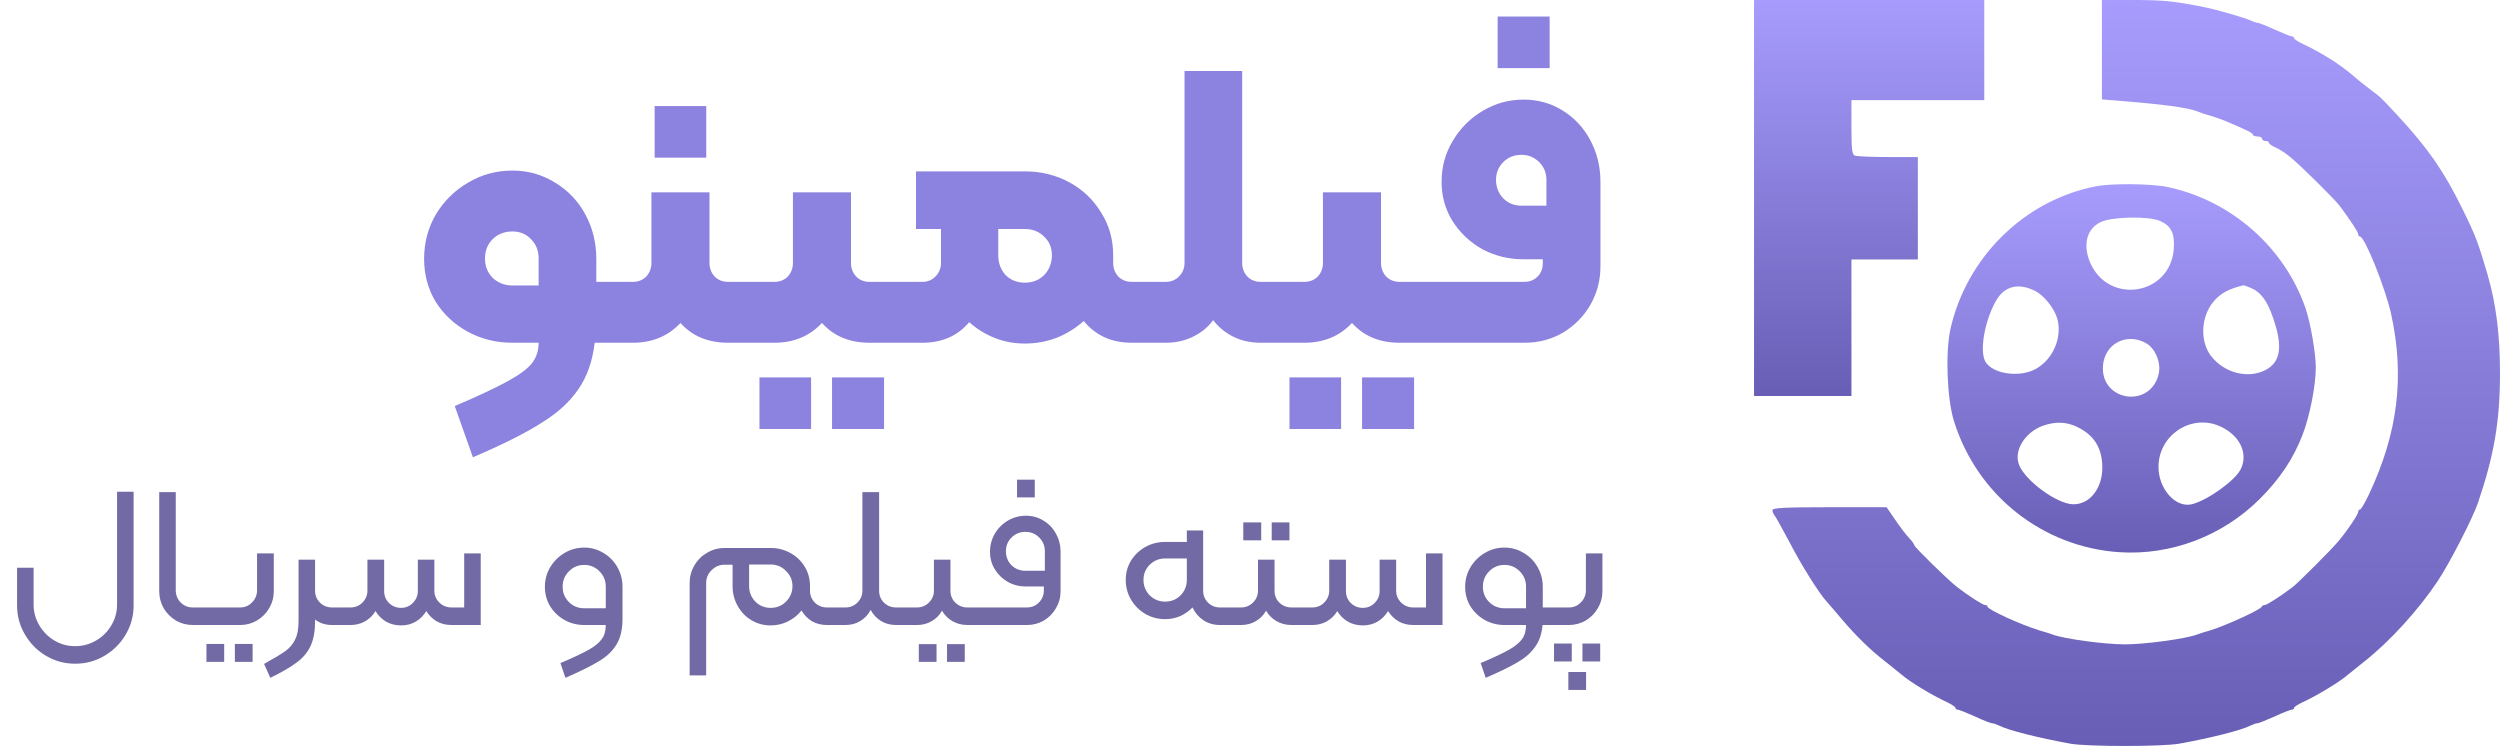
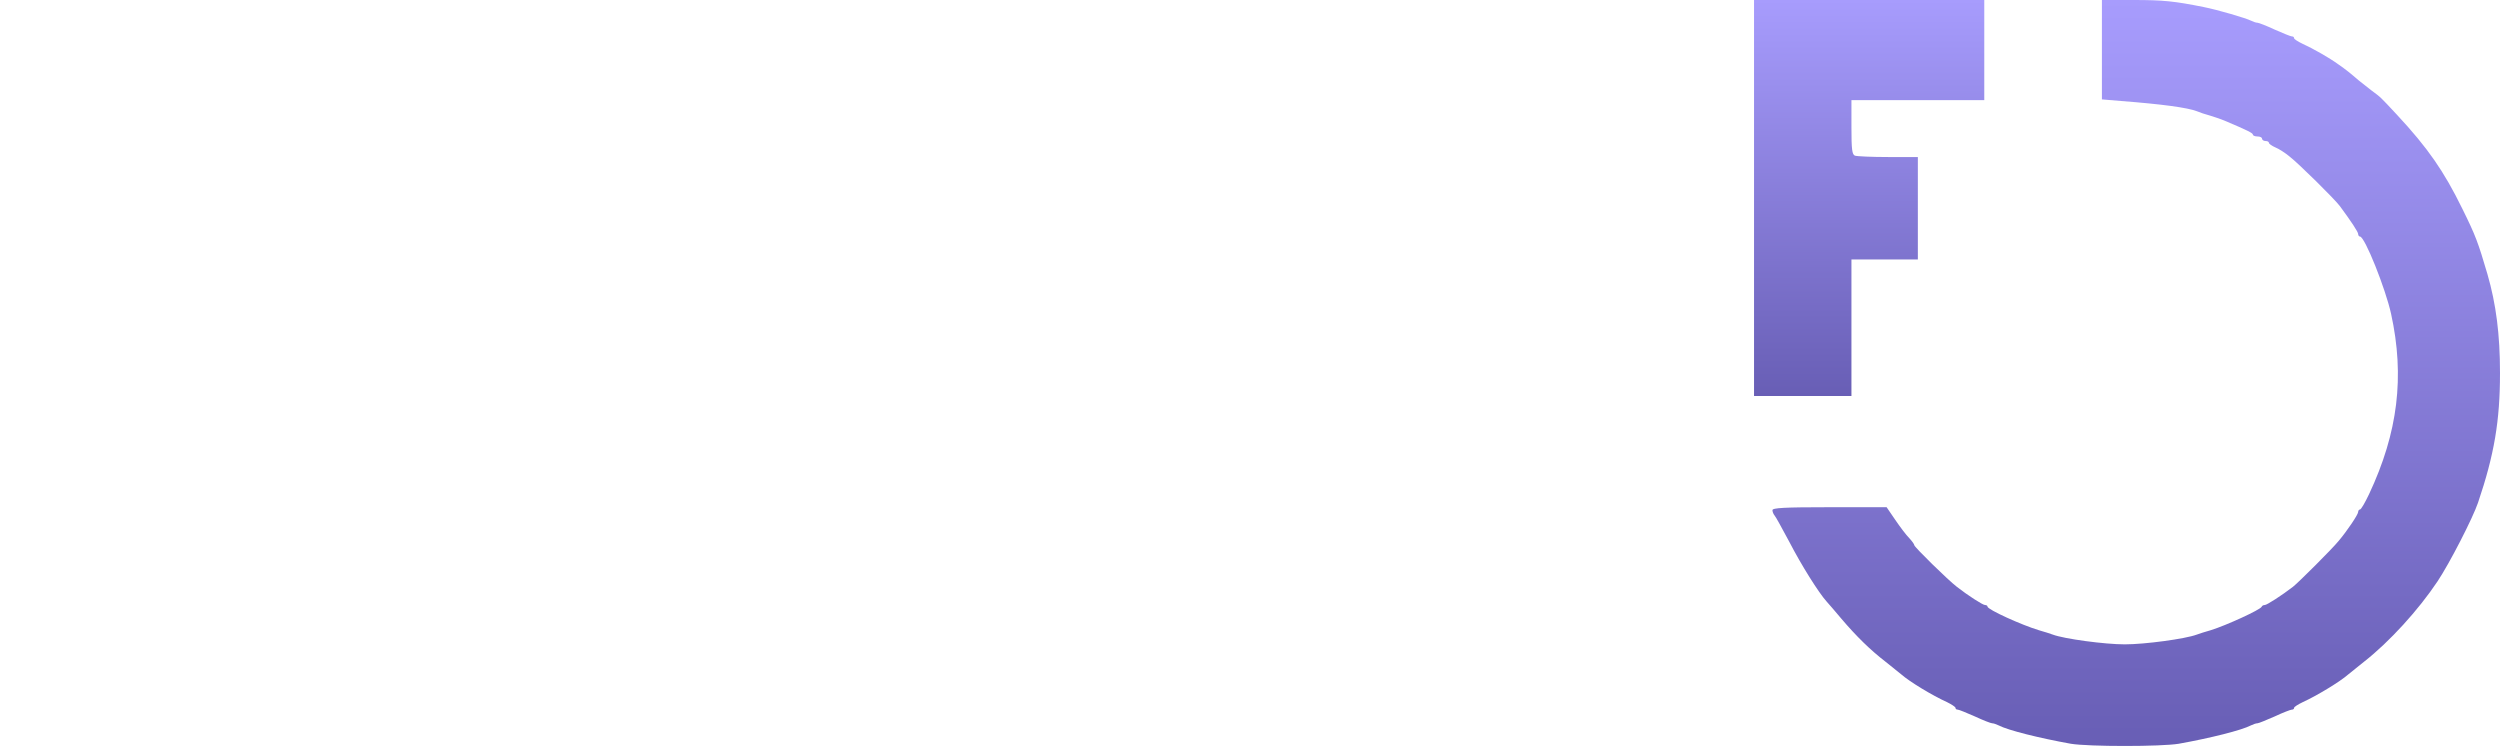
<svg xmlns="http://www.w3.org/2000/svg" width="248" height="74" viewBox="0 0 248 74" fill="none">
-   <path d="M60.792 27.96C61.059 27.96 61.193 28.093 61.193 28.36V33.6C61.193 33.867 61.059 34 60.792 34H58.992C58.779 35.84 58.233 37.387 57.352 38.64C56.499 39.893 55.259 41.013 53.633 42C52.032 43.013 49.792 44.133 46.913 45.36L45.112 40.28C47.486 39.267 49.246 38.44 50.392 37.8C51.566 37.16 52.366 36.56 52.792 36C53.219 35.44 53.432 34.773 53.432 34H50.833C49.233 34 47.766 33.64 46.432 32.92C45.099 32.2 44.032 31.213 43.233 29.96C42.459 28.68 42.072 27.253 42.072 25.68C42.072 24.08 42.459 22.613 43.233 21.28C44.032 19.947 45.099 18.893 46.432 18.12C47.766 17.32 49.233 16.92 50.833 16.92C52.379 16.92 53.792 17.32 55.072 18.12C56.352 18.893 57.352 19.947 58.072 21.28C58.792 22.613 59.153 24.08 59.153 25.68V27.96H60.792ZM53.432 25.64C53.432 24.867 53.179 24.227 52.672 23.72C52.193 23.213 51.579 22.96 50.833 22.96C50.059 22.96 49.406 23.213 48.873 23.72C48.366 24.227 48.112 24.867 48.112 25.64C48.112 26.413 48.366 27.053 48.873 27.56C49.406 28.067 50.059 28.32 50.833 28.32H53.432V25.64ZM64.941 10.52H70.061V15.64H64.941V10.52ZM60.381 28.36C60.381 28.093 60.515 27.96 60.781 27.96H62.781C63.315 27.96 63.755 27.787 64.101 27.44C64.448 27.067 64.621 26.613 64.621 26.08V19.08H70.381V26.08C70.381 26.613 70.555 27.067 70.901 27.44C71.248 27.787 71.688 27.96 72.221 27.96H74.221C74.488 27.96 74.621 28.093 74.621 28.36V33.6C74.621 33.867 74.488 34 74.221 34H72.221C70.248 34 68.675 33.347 67.501 32.04C66.275 33.347 64.701 34 62.781 34H60.781C60.515 34 60.381 33.867 60.381 33.6V28.36ZM73.819 28.36C73.819 28.093 73.952 27.96 74.219 27.96H76.819C77.352 27.96 77.792 27.787 78.139 27.44C78.485 27.067 78.659 26.613 78.659 26.08V19.08H84.419V26.08C84.419 26.613 84.592 27.067 84.939 27.44C85.285 27.787 85.725 27.96 86.259 27.96H88.859C89.125 27.96 89.259 28.093 89.259 28.36V33.6C89.259 33.867 89.125 34 88.859 34H86.259C84.285 34 82.712 33.347 81.539 32.04C80.312 33.347 78.739 34 76.819 34H74.219C73.952 34 73.819 33.867 73.819 33.6V28.36ZM75.339 37.44H80.459V42.56H75.339V37.44ZM82.539 37.44H87.699V42.56H82.539V37.44ZM113.947 27.96C114.214 27.96 114.347 28.093 114.347 28.36V33.6C114.347 33.867 114.214 34 113.947 34H112.267C110.267 34 108.681 33.28 107.507 31.84C106.707 32.56 105.801 33.12 104.787 33.52C103.801 33.893 102.761 34.08 101.667 34.08C100.601 34.08 99.6 33.893 98.667 33.52C97.734 33.147 96.894 32.627 96.147 31.96C95.001 33.32 93.454 34 91.507 34H88.867C88.6 34 88.467 33.867 88.467 33.6V28.36C88.467 28.093 88.6 27.96 88.867 27.96H91.507C92.014 27.96 92.441 27.787 92.787 27.44C93.16 27.067 93.347 26.613 93.347 26.08V22.72H90.867V17H101.667C103.267 17 104.734 17.36 106.067 18.08C107.401 18.8 108.454 19.8 109.227 21.08C110.027 22.333 110.427 23.747 110.427 25.32V26.08C110.427 26.613 110.601 27.067 110.947 27.44C111.294 27.787 111.734 27.96 112.267 27.96H113.947ZM101.667 28.04C102.441 28.04 103.081 27.787 103.587 27.28C104.094 26.747 104.347 26.093 104.347 25.32C104.347 24.573 104.094 23.96 103.587 23.48C103.081 22.973 102.441 22.72 101.667 22.72H99.027V25.32C99.027 26.093 99.267 26.747 99.747 27.28C100.254 27.787 100.894 28.04 101.667 28.04ZM113.945 34C113.679 34 113.545 33.867 113.545 33.6V28.36C113.545 28.093 113.679 27.96 113.945 27.96H115.625C116.159 27.96 116.599 27.787 116.945 27.44C117.319 27.067 117.505 26.613 117.505 26.08V7.04H123.225V26.08C123.225 26.613 123.399 27.067 123.745 27.44C124.092 27.787 124.532 27.96 125.065 27.96H126.785C127.052 27.96 127.185 28.093 127.185 28.36V33.6C127.185 33.867 127.052 34 126.785 34H125.065C124.052 34 123.145 33.8 122.345 33.4C121.545 33 120.879 32.453 120.345 31.76C119.839 32.453 119.172 33 118.345 33.4C117.545 33.8 116.639 34 115.625 34H113.945ZM126.397 28.36C126.397 28.093 126.53 27.96 126.797 27.96H129.397C129.93 27.96 130.37 27.787 130.717 27.44C131.064 27.067 131.237 26.613 131.237 26.08V19.08H136.997V26.08C136.997 26.613 137.17 27.067 137.517 27.44C137.864 27.787 138.304 27.96 138.837 27.96H141.437C141.704 27.96 141.837 28.093 141.837 28.36V33.6C141.837 33.867 141.704 34 141.437 34H138.837C136.864 34 135.29 33.347 134.117 32.04C132.89 33.347 131.317 34 129.397 34H126.797C126.53 34 126.397 33.867 126.397 33.6V28.36ZM127.917 37.44H133.037V42.56H127.917V37.44ZM135.117 37.44H140.277V42.56H135.117V37.44ZM148.565 1.64H153.725V6.76H148.565V1.64ZM141.445 34C141.179 34 141.045 33.867 141.045 33.6V28.36C141.045 28.093 141.179 27.96 141.445 27.96H151.205C151.739 27.96 152.179 27.787 152.525 27.44C152.872 27.093 153.045 26.653 153.045 26.12V25.72H151.125C149.659 25.72 148.299 25.387 147.045 24.72C145.819 24.027 144.832 23.093 144.085 21.92C143.365 20.747 143.005 19.453 143.005 18.04C143.005 16.547 143.379 15.187 144.125 13.96C144.872 12.707 145.859 11.72 147.085 11C148.339 10.253 149.685 9.88 151.125 9.88C152.565 9.88 153.859 10.24 155.005 10.96C156.179 11.68 157.099 12.667 157.765 13.92C158.432 15.173 158.765 16.547 158.765 18.04V26.44C158.765 27.8 158.432 29.067 157.765 30.24C157.099 31.387 156.192 32.307 155.045 33C153.899 33.667 152.632 34 151.245 34H141.445ZM153.405 17.84C153.405 17.147 153.165 16.56 152.685 16.08C152.205 15.6 151.619 15.36 150.925 15.36C150.205 15.36 149.605 15.6 149.125 16.08C148.645 16.56 148.405 17.147 148.405 17.84C148.405 18.56 148.645 19.173 149.125 19.68C149.605 20.16 150.205 20.4 150.925 20.4H153.405V17.84Z" fill="#8C82DF" />
-   <path d="M7.453 65.84C6.413 65.84 5.453 65.58 4.573 65.06C3.693 64.54 2.993 63.833 2.473 62.94C1.953 62.06 1.693 61.1 1.693 60.06V56.32H3.333V59.96C3.333 60.707 3.52 61.393 3.893 62.02C4.267 62.66 4.767 63.167 5.393 63.54C6.02 63.913 6.707 64.1 7.453 64.1C8.2 64.1 8.893 63.913 9.533 63.54C10.173 63.167 10.68 62.66 11.053 62.02C11.427 61.393 11.613 60.707 11.613 59.96V48.78H13.253V60.06C13.253 61.1 12.993 62.06 12.473 62.94C11.953 63.833 11.247 64.54 10.353 65.06C9.473 65.58 8.507 65.84 7.453 65.84ZM19.135 62C18.522 62 17.962 61.853 17.455 61.56C16.948 61.253 16.542 60.847 16.235 60.34C15.942 59.82 15.795 59.253 15.795 58.64V48.82H17.435V58.54C17.435 59.02 17.595 59.427 17.915 59.76C18.248 60.093 18.648 60.26 19.115 60.26H20.015C20.148 60.26 20.215 60.327 20.215 60.46V61.8C20.215 61.933 20.148 62 20.015 62H19.135ZM20.02 62C19.886 62 19.82 61.933 19.82 61.8V60.46C19.82 60.327 19.886 60.26 20.02 60.26H23.82C24.286 60.26 24.68 60.093 25 59.76C25.333 59.427 25.5 59.02 25.5 58.54V54.9H27.16V58.64C27.16 59.253 27.006 59.82 26.7 60.34C26.406 60.847 26 61.253 25.48 61.56C24.973 61.853 24.419 62 23.82 62H20.02ZM20.48 63.88H22.239V65.66H20.48V63.88ZM23.299 63.88H25.059V65.66H23.299V63.88ZM33.856 60.26C33.99 60.26 34.056 60.327 34.056 60.46V61.8C34.056 61.933 33.99 62 33.856 62H32.936C32.283 62 31.723 61.82 31.256 61.46V61.62C31.256 62.607 31.11 63.42 30.816 64.06C30.523 64.7 30.07 65.247 29.456 65.7C28.843 66.167 27.963 66.68 26.816 67.24L26.196 65.86C27.183 65.313 27.89 64.887 28.316 64.58C28.743 64.273 29.063 63.893 29.276 63.44C29.503 63 29.616 62.393 29.616 61.62V55.52H31.256V58.6C31.256 59.053 31.416 59.447 31.736 59.78C32.07 60.1 32.47 60.26 32.936 60.26H33.856ZM47.688 54.9V62H44.788C44.241 62 43.754 61.88 43.328 61.64C42.901 61.387 42.554 61.047 42.288 60.62C42.021 61.06 41.674 61.407 41.248 61.66C40.821 61.913 40.334 62.04 39.788 62.04C39.228 62.04 38.728 61.913 38.288 61.66C37.861 61.407 37.514 61.06 37.248 60.62C36.994 61.047 36.648 61.387 36.208 61.64C35.781 61.88 35.301 62 34.768 62H33.848C33.714 62 33.648 61.933 33.648 61.8V60.46C33.648 60.327 33.714 60.26 33.848 60.26H34.768C35.234 60.26 35.628 60.1 35.948 59.78C36.281 59.447 36.448 59.053 36.448 58.6V55.52H38.108V58.64C38.108 59.107 38.268 59.5 38.588 59.82C38.921 60.14 39.321 60.3 39.788 60.3C40.241 60.3 40.628 60.14 40.948 59.82C41.281 59.487 41.448 59.093 41.448 58.64V55.52H43.088V58.6C43.088 59.053 43.254 59.447 43.588 59.78C43.921 60.1 44.321 60.26 44.788 60.26H46.048V54.9H47.688ZM55.593 65.78C56.873 65.233 57.807 64.793 58.393 64.46C58.993 64.127 59.427 63.773 59.693 63.4C59.96 63.04 60.093 62.573 60.093 62H57.953C57.247 62 56.593 61.833 55.993 61.5C55.407 61.167 54.933 60.713 54.573 60.14C54.227 59.567 54.053 58.927 54.053 58.22C54.053 57.513 54.227 56.867 54.573 56.28C54.933 55.68 55.407 55.207 55.993 54.86C56.593 54.5 57.247 54.32 57.953 54.32C58.647 54.32 59.287 54.5 59.873 54.86C60.46 55.207 60.92 55.68 61.253 56.28C61.587 56.867 61.753 57.513 61.753 58.22V61.38C61.753 62.433 61.553 63.287 61.153 63.94C60.753 64.593 60.18 65.14 59.433 65.58C58.7 66.033 57.587 66.587 56.093 67.24L55.593 65.78ZM60.093 58.2C60.093 57.6 59.887 57.093 59.473 56.68C59.06 56.253 58.553 56.04 57.953 56.04C57.353 56.04 56.847 56.253 56.433 56.68C56.02 57.093 55.813 57.6 55.813 58.2C55.813 58.8 56.02 59.307 56.433 59.72C56.847 60.133 57.353 60.34 57.953 60.34H60.093V58.2ZM82.952 60.26C83.085 60.26 83.152 60.327 83.152 60.46V61.8C83.152 61.933 83.085 62 82.952 62H82.032C81.472 62 80.972 61.873 80.532 61.62C80.106 61.353 79.766 61 79.512 60.56C79.152 61.013 78.706 61.373 78.172 61.64C77.639 61.907 77.066 62.04 76.452 62.04C75.746 62.04 75.106 61.867 74.532 61.52C73.959 61.173 73.505 60.7 73.172 60.1C72.839 59.5 72.672 58.847 72.672 58.14V56.02H71.872C71.379 56.02 70.952 56.2 70.592 56.56C70.232 56.907 70.052 57.333 70.052 57.84V67H68.412V57.84C68.412 57.213 68.566 56.633 68.872 56.1C69.179 55.567 69.599 55.147 70.132 54.84C70.665 54.52 71.252 54.36 71.892 54.36H76.452C77.159 54.36 77.812 54.527 78.412 54.86C79.012 55.193 79.486 55.647 79.832 56.22C80.179 56.793 80.352 57.433 80.352 58.14V58.6C80.352 59.053 80.512 59.447 80.832 59.78C81.165 60.1 81.566 60.26 82.032 60.26H82.952ZM76.452 60.3C77.052 60.3 77.559 60.093 77.972 59.68C78.399 59.253 78.612 58.74 78.612 58.14C78.612 57.553 78.399 57.053 77.972 56.64C77.559 56.213 77.052 56 76.452 56H74.312V58.14C74.312 58.74 74.519 59.253 74.932 59.68C75.346 60.093 75.852 60.3 76.452 60.3ZM82.949 62C82.816 62 82.749 61.933 82.749 61.8V60.46C82.749 60.327 82.816 60.26 82.949 60.26H83.869C84.336 60.26 84.729 60.1 85.049 59.78C85.383 59.447 85.549 59.053 85.549 58.6V48.82H87.209V58.6C87.209 59.067 87.369 59.46 87.689 59.78C88.023 60.1 88.423 60.26 88.889 60.26H89.809C89.943 60.26 90.009 60.327 90.009 60.46V61.8C90.009 61.933 89.943 62 89.809 62H88.889C88.329 62 87.829 61.867 87.389 61.6C86.949 61.32 86.609 60.953 86.369 60.5C86.129 60.967 85.789 61.333 85.349 61.6C84.923 61.867 84.429 62 83.869 62H82.949ZM89.605 60.46C89.605 60.327 89.671 60.26 89.805 60.26H90.965C91.418 60.26 91.811 60.1 92.145 59.78C92.478 59.447 92.645 59.053 92.645 58.6V55.52H94.285V58.6C94.285 59.067 94.445 59.46 94.765 59.78C95.098 60.1 95.498 60.26 95.965 60.26H97.105C97.238 60.26 97.305 60.327 97.305 60.46V61.8C97.305 61.933 97.238 62 97.105 62H95.965C95.418 62 94.925 61.873 94.485 61.62C94.045 61.367 93.698 61.02 93.445 60.58C93.205 61.02 92.865 61.367 92.425 61.62C91.998 61.873 91.511 62 90.965 62H89.805C89.671 62 89.605 61.933 89.605 61.8V60.46ZM91.145 63.9H92.905V65.66H91.145V63.9ZM93.945 63.9H95.705V65.66H93.945V63.9ZM100.889 47.58H102.649V49.34H100.889V47.58ZM97.109 62C96.976 62 96.909 61.933 96.909 61.8V60.46C96.909 60.327 96.976 60.26 97.109 60.26H101.869C102.336 60.26 102.729 60.1 103.049 59.78C103.383 59.447 103.549 59.047 103.549 58.58V58.18H101.769C101.116 58.18 100.516 58.027 99.969 57.72C99.436 57.413 99.009 57 98.689 56.48C98.369 55.96 98.209 55.38 98.209 54.74C98.209 54.087 98.369 53.487 98.689 52.94C99.009 52.393 99.443 51.96 99.989 51.64C100.536 51.32 101.129 51.16 101.769 51.16C102.409 51.16 102.989 51.32 103.509 51.64C104.043 51.96 104.456 52.393 104.749 52.94C105.056 53.487 105.209 54.087 105.209 54.74V58.66C105.209 59.26 105.056 59.82 104.749 60.34C104.456 60.847 104.056 61.253 103.549 61.56C103.043 61.853 102.483 62 101.869 62H97.109ZM103.649 54.68C103.649 54.147 103.463 53.693 103.089 53.32C102.716 52.947 102.263 52.76 101.729 52.76C101.183 52.76 100.723 52.947 100.349 53.32C99.976 53.68 99.789 54.133 99.789 54.68C99.789 55.24 99.976 55.707 100.349 56.08C100.723 56.44 101.183 56.62 101.729 56.62H103.649V54.68ZM121.953 60.26C122.086 60.26 122.153 60.327 122.153 60.46V61.8C122.153 61.933 122.086 62 121.953 62H121.013C120.413 62 119.873 61.847 119.393 61.54C118.913 61.22 118.546 60.793 118.293 60.26C117.946 60.62 117.54 60.907 117.073 61.12C116.606 61.32 116.106 61.42 115.573 61.42C114.866 61.42 114.213 61.247 113.613 60.9C113.026 60.553 112.553 60.08 112.193 59.48C111.846 58.88 111.673 58.227 111.673 57.52C111.673 56.827 111.846 56.193 112.193 55.62C112.553 55.047 113.026 54.593 113.613 54.26C114.213 53.927 114.866 53.76 115.573 53.76H117.733V52.62H119.353V58.6C119.353 59.053 119.513 59.447 119.833 59.78C120.166 60.1 120.56 60.26 121.013 60.26H121.953ZM117.733 55.4H115.573C114.986 55.4 114.48 55.607 114.053 56.02C113.64 56.433 113.433 56.933 113.433 57.52C113.433 58.12 113.64 58.633 114.053 59.06C114.48 59.473 114.986 59.68 115.573 59.68C116.186 59.68 116.7 59.473 117.113 59.06C117.526 58.633 117.733 58.12 117.733 57.52V55.4ZM123.333 51.82H125.113V53.6H123.333V51.82ZM126.153 51.82H127.913V53.6H126.153V51.82ZM121.753 60.46C121.753 60.327 121.82 60.26 121.953 60.26H123.113C123.566 60.26 123.96 60.1 124.293 59.78C124.626 59.447 124.793 59.053 124.793 58.6V55.52H126.433V58.6C126.433 59.067 126.593 59.46 126.913 59.78C127.246 60.1 127.646 60.26 128.113 60.26H129.253C129.386 60.26 129.453 60.327 129.453 60.46V61.8C129.453 61.933 129.386 62 129.253 62H128.113C127.566 62 127.073 61.873 126.633 61.62C126.193 61.367 125.846 61.02 125.593 60.58C125.353 61.02 125.013 61.367 124.573 61.62C124.146 61.873 123.66 62 123.113 62H121.953C121.82 62 121.753 61.933 121.753 61.8V60.46ZM143.098 54.9V62H140.198C139.651 62 139.164 61.88 138.738 61.64C138.311 61.387 137.964 61.047 137.698 60.62C137.431 61.06 137.084 61.407 136.658 61.66C136.231 61.913 135.744 62.04 135.198 62.04C134.638 62.04 134.138 61.913 133.698 61.66C133.271 61.407 132.924 61.06 132.658 60.62C132.404 61.047 132.058 61.387 131.618 61.64C131.191 61.88 130.711 62 130.178 62H129.258C129.124 62 129.058 61.933 129.058 61.8V60.46C129.058 60.327 129.124 60.26 129.258 60.26H130.178C130.644 60.26 131.038 60.1 131.358 59.78C131.691 59.447 131.858 59.053 131.858 58.6V55.52H133.518V58.64C133.518 59.107 133.678 59.5 133.998 59.82C134.331 60.14 134.731 60.3 135.198 60.3C135.651 60.3 136.038 60.14 136.358 59.82C136.691 59.487 136.858 59.093 136.858 58.64V55.52H138.498V58.6C138.498 59.053 138.664 59.447 138.998 59.78C139.331 60.1 139.731 60.26 140.198 60.26H141.458V54.9H143.098ZM154.162 60.26C154.296 60.26 154.363 60.327 154.363 60.46V61.8C154.363 61.933 154.296 62 154.162 62H153.023C152.943 62.88 152.689 63.613 152.263 64.2C151.836 64.787 151.263 65.287 150.543 65.7C149.823 66.127 148.769 66.64 147.383 67.24L146.883 65.78C148.163 65.233 149.096 64.793 149.683 64.46C150.283 64.127 150.716 63.773 150.983 63.4C151.249 63.04 151.383 62.573 151.383 62H149.243C148.536 62 147.883 61.833 147.283 61.5C146.696 61.167 146.223 60.713 145.863 60.14C145.516 59.567 145.343 58.927 145.343 58.22C145.343 57.513 145.516 56.867 145.863 56.28C146.223 55.68 146.696 55.207 147.283 54.86C147.883 54.5 148.536 54.32 149.243 54.32C149.936 54.32 150.576 54.5 151.163 54.86C151.749 55.207 152.209 55.68 152.543 56.28C152.876 56.867 153.043 57.513 153.043 58.22V60.26H154.162ZM151.383 58.2C151.383 57.6 151.176 57.093 150.763 56.68C150.349 56.253 149.843 56.04 149.243 56.04C148.643 56.04 148.136 56.253 147.723 56.68C147.309 57.093 147.103 57.6 147.103 58.2C147.103 58.8 147.309 59.307 147.723 59.72C148.136 60.133 148.643 60.34 149.243 60.34H151.383V58.2ZM154.16 62C154.027 62 153.96 61.933 153.96 61.8V60.46C153.96 60.327 154.027 60.26 154.16 60.26H155.64C156.107 60.26 156.5 60.093 156.82 59.76C157.153 59.427 157.32 59.02 157.32 58.54V54.9H158.96V58.64C158.96 59.253 158.807 59.82 158.5 60.34C158.207 60.847 157.807 61.253 157.3 61.56C156.793 61.853 156.233 62 155.62 62H154.16ZM154.16 63.84H155.92V65.62H154.16V63.84ZM156.98 63.84H158.74V65.62H156.98V63.84ZM155.58 66.66H157.34V68.44H155.58V66.66Z" fill="#716AA4" />
  <path d="M174 19.642V39.284H178.831H183.663V32.511V25.738H186.957H190.251V20.658V15.578H187.308C185.683 15.578 184.212 15.51 184.014 15.443C183.729 15.33 183.663 14.856 183.663 12.62V9.934H190.251H196.84V4.967V-1.38581e-06H185.42H174V19.642Z" fill="url(#paint0_linear_227_947)" />
  <path d="M208.509 4.941V9.86L210.393 10.018C214.478 10.334 216.975 10.672 217.928 11.033C218.178 11.146 218.79 11.349 219.29 11.484C219.789 11.642 220.402 11.845 220.651 11.958C222.944 12.928 223.488 13.199 223.488 13.357C223.488 13.447 223.693 13.538 223.942 13.538C224.192 13.538 224.396 13.628 224.396 13.763C224.396 13.876 224.555 13.989 224.737 13.989C224.918 13.989 225.077 14.057 225.077 14.169C225.077 14.26 225.35 14.463 225.713 14.621C226.053 14.756 226.689 15.162 227.12 15.523C228.028 16.223 231.591 19.742 232.113 20.442C233.248 21.976 233.929 23.014 233.929 23.217C233.929 23.352 234.019 23.465 234.11 23.465C234.587 23.465 236.652 28.655 237.197 31.137C238.559 37.364 237.878 42.914 235.018 49.006C234.609 49.864 234.224 50.54 234.11 50.54C234.019 50.54 233.929 50.653 233.929 50.789C233.929 51.037 232.839 52.661 231.999 53.654C231.341 54.466 227.982 57.806 227.46 58.212C226.348 59.069 224.873 60.017 224.669 60.017C224.532 60.017 224.396 60.084 224.351 60.197C224.215 60.491 220.833 62.047 219.29 62.521C218.79 62.657 218.178 62.86 217.928 62.95C216.793 63.379 212.753 63.92 210.779 63.92C208.804 63.92 204.764 63.379 203.63 62.95C203.38 62.86 202.767 62.657 202.268 62.521C200.543 62.002 197.161 60.468 197.161 60.175C197.161 60.084 197.048 60.017 196.912 60.017C196.685 60.017 195.187 59.047 194.12 58.212C193.235 57.535 189.899 54.263 189.899 54.083C189.899 53.992 189.672 53.677 189.399 53.383C189.104 53.09 188.491 52.278 188.015 51.578L187.152 50.315H181.478C176.985 50.315 175.827 50.383 175.827 50.608C175.827 50.766 175.918 50.992 176.031 51.127C176.145 51.24 176.78 52.413 177.484 53.722C178.71 56.091 180.412 58.798 181.206 59.678C181.433 59.926 182.091 60.694 182.659 61.37C184.157 63.13 185.541 64.484 187.062 65.657C187.765 66.222 188.469 66.786 188.605 66.898C189.422 67.62 191.692 68.997 193.144 69.651C193.598 69.877 193.984 70.125 193.984 70.215C193.984 70.328 194.075 70.396 194.211 70.396C194.324 70.396 195.096 70.712 195.913 71.073C196.73 71.456 197.502 71.749 197.615 71.749C197.751 71.749 198.024 71.84 198.251 71.952C199.204 72.449 202.291 73.216 205.423 73.78C207.17 74.073 214.387 74.073 216.135 73.78C219.267 73.216 222.354 72.449 223.307 71.952C223.534 71.84 223.806 71.749 223.942 71.749C224.056 71.749 224.828 71.433 225.645 71.073C226.462 70.689 227.233 70.396 227.347 70.396C227.483 70.396 227.574 70.328 227.574 70.215C227.574 70.125 227.96 69.877 228.436 69.651C229.866 68.997 232.136 67.62 232.953 66.898C233.089 66.786 233.792 66.222 234.496 65.657C237.061 63.649 239.92 60.491 241.804 57.67C243.007 55.865 245.299 51.398 245.821 49.864C247.433 45.103 248 41.741 248 37.003C248 33.19 247.614 30.166 246.752 27.188C245.821 24.029 245.594 23.398 244.255 20.69C242.44 16.99 240.851 14.688 237.787 11.394C236.085 9.567 236.175 9.657 235.29 9.003C234.859 8.664 234.269 8.213 233.997 7.987C233.112 7.22 232.68 6.882 231.999 6.408C231.069 5.731 229.435 4.806 228.436 4.355C227.96 4.129 227.574 3.881 227.574 3.791C227.574 3.678 227.483 3.61 227.347 3.61C227.233 3.61 226.462 3.294 225.645 2.933C224.828 2.55 224.056 2.256 223.942 2.256C223.806 2.256 223.534 2.166 223.307 2.053C222.762 1.782 219.971 0.97 218.609 0.699C215.704 0.113 214.569 -1.11433e-06 211.641 -1.11433e-06H208.509V4.941Z" fill="url(#paint1_linear_227_947)" />
-   <path d="M207.904 18.483C200.815 19.867 195.085 25.514 193.48 32.657C192.968 35.023 193.146 39.576 193.837 41.786C196.133 49.13 202.62 54.264 210.222 54.777C215.35 55.112 220.455 53.193 224.177 49.487C226.162 47.501 227.477 45.536 228.391 43.193C229.126 41.318 229.728 38.237 229.728 36.451C229.728 35.045 229.216 32.099 228.725 30.625C226.652 24.576 221.369 19.889 215.015 18.55C213.432 18.215 209.464 18.17 207.904 18.483ZM214.235 21.898C215.372 22.389 215.751 23.125 215.639 24.688C215.305 29.309 209.13 30.291 207.324 26.005C206.588 24.219 207.034 22.634 208.439 22.009C209.576 21.496 213.076 21.429 214.235 21.898ZM201.885 28.862C202.776 29.309 203.824 30.625 204.092 31.652C204.582 33.483 203.668 35.626 201.974 36.585C200.346 37.501 197.627 37.099 196.936 35.849C196.334 34.71 196.936 31.585 198.095 29.688C198.92 28.349 200.302 28.059 201.885 28.862ZM223.353 28.594C224.267 28.974 224.935 29.889 225.493 31.541C226.474 34.376 226.251 35.893 224.757 36.697C223.018 37.612 220.633 37.01 219.318 35.291C218.203 33.818 218.337 31.362 219.607 29.889C220.299 29.085 221.056 28.661 222.55 28.304C222.572 28.282 222.951 28.416 223.353 28.594ZM212.808 33.996C213.811 34.51 214.436 36.027 214.123 37.188C213.209 40.581 208.327 39.755 208.617 36.251C208.795 34.13 210.891 32.992 212.808 33.996ZM205.987 42.322C207.725 43.126 208.55 44.443 208.55 46.385C208.55 48.483 207.28 50.068 205.63 50.023C204.047 49.978 200.948 47.724 200.302 46.139C199.722 44.733 200.859 42.88 202.665 42.233C203.869 41.809 204.939 41.831 205.987 42.322ZM220.098 42.233C222.171 43.103 223.085 44.978 222.26 46.585C221.658 47.724 218.961 49.643 217.423 50.023C215.818 50.402 214.123 48.505 214.123 46.318C214.123 43.215 217.267 41.072 220.098 42.233Z" fill="url(#paint2_linear_227_947)" />
  <defs>
    <linearGradient id="paint0_linear_227_947" x1="185.42" y1="39.284" x2="185.42" y2="0" gradientUnits="userSpaceOnUse">
      <stop stop-color="#685EB5" />
      <stop offset="1" stop-color="#A79CFD" />
    </linearGradient>
    <linearGradient id="paint1_linear_227_947" x1="211.914" y1="74" x2="211.914" y2="0" gradientUnits="userSpaceOnUse">
      <stop stop-color="#685EB5" />
      <stop offset="1" stop-color="#A79CFD" />
    </linearGradient>
    <linearGradient id="paint2_linear_227_947" x1="211.457" y1="54.815" x2="211.457" y2="18.272" gradientUnits="userSpaceOnUse">
      <stop stop-color="#685EB5" />
      <stop offset="1" stop-color="#A79CFD" />
    </linearGradient>
  </defs>
</svg>